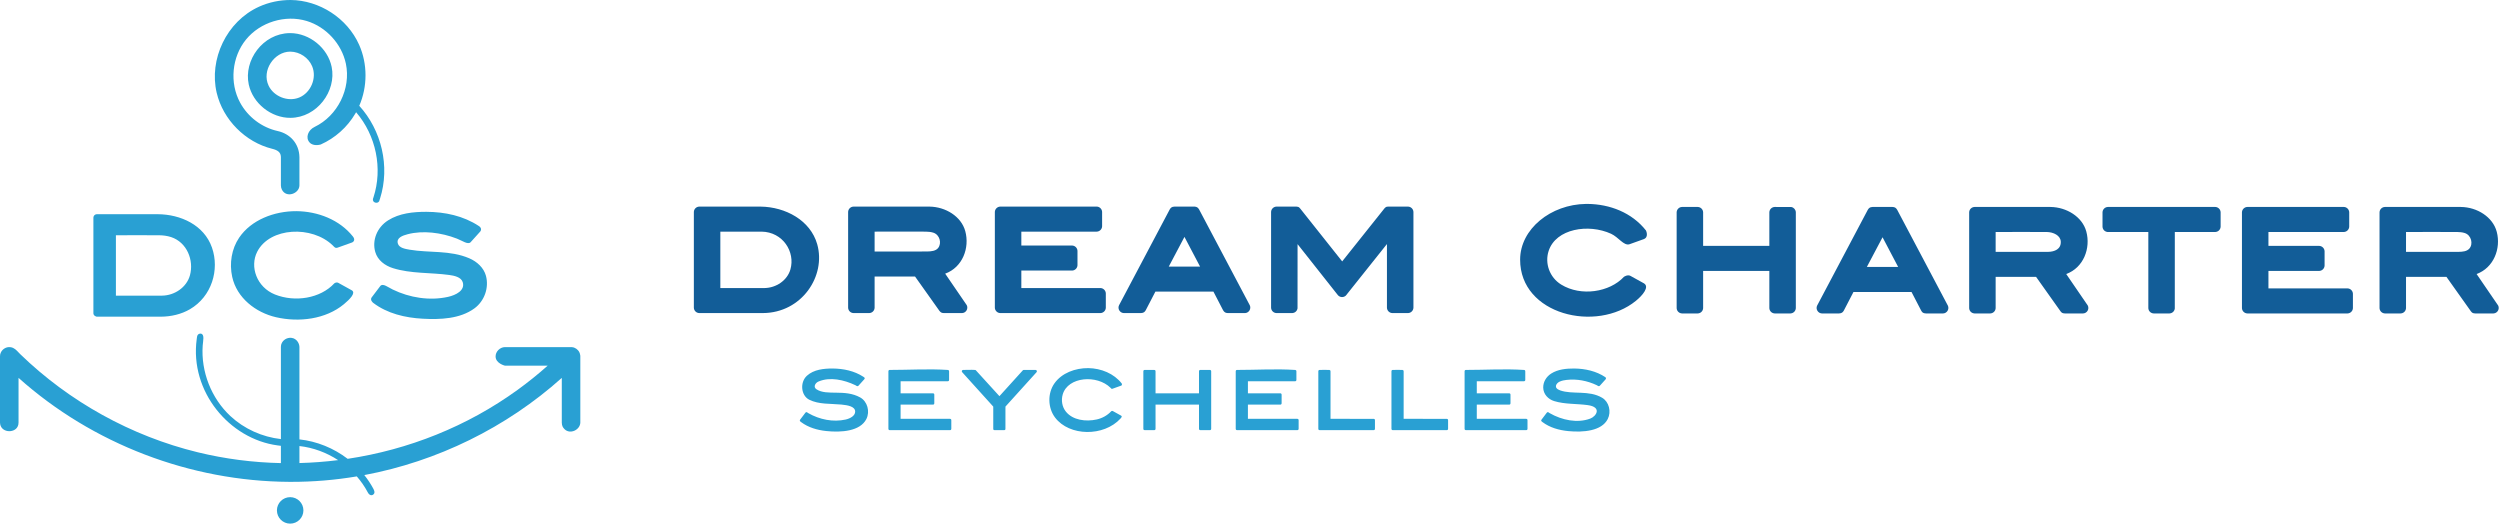
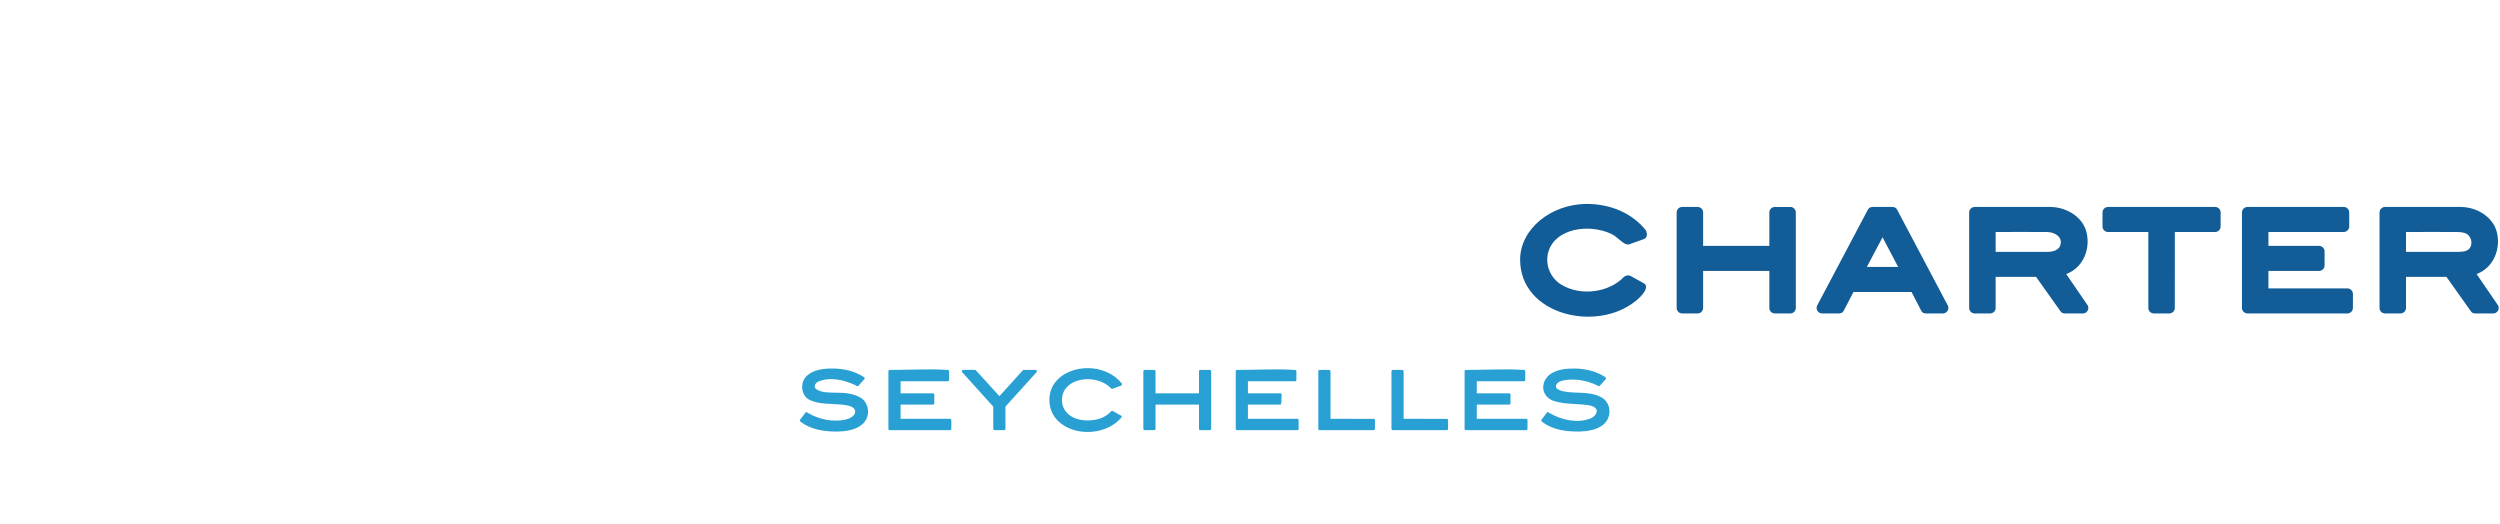
<svg xmlns="http://www.w3.org/2000/svg" width="472px" height="99px" viewBox="0 0 472 99" version="1.1">
  <title>Home-Logo</title>
  <desc>Created with Sketch.</desc>
  <g id="Symbols" stroke="none" stroke-width="1" fill="none" fill-rule="evenodd">
    <g id="Header" transform="translate(0, -60)">
      <g id="Logo-Dcs-/-Positive" transform="translate(0, 60)">
-         <path d="M205.468,69.5 C207.903,69.54 210.325,70.523 211.794,72.418 C211.794,72.418 211.922,72.7 211.681,72.807 L210.045,73.392 C209.842,73.448 209.866,73.415 209.679,73.225 C207.127,70.697 201.636,71.094 200.643,74.464 C200.319,75.562 200.522,76.821 201.235,77.709 C202.535,79.33 204.992,79.656 207.07,79.192 C208.105,78.96 209.065,78.431 209.794,77.653 C209.794,77.653 209.926,77.525 210.097,77.605 L211.643,78.461 C211.821,78.576 211.879,78.657 211.56,79.015 C208.386,82.483 201.9,82.389 199.203,78.84 C197.814,77.011 197.753,74.258 199.075,72.382 C200.465,70.411 203.005,69.486 205.468,69.5 Z M157.225,69.575 C159.251,69.596 161.294,70.025 162.984,71.122 C163.264,71.302 163.345,71.393 163.183,71.598 L162.088,72.814 C161.852,73.043 161.691,72.819 161.492,72.723 C159.336,71.702 156.712,71.124 154.58,72.013 C154.53,72.034 154.48,72.056 154.431,72.08 C153.956,72.313 153.466,73.06 154.166,73.51 C156.147,74.783 159.457,73.407 162.401,75.034 C163.766,75.789 164.291,77.686 163.568,79.116 C162.4,81.425 158.843,81.684 155.973,81.377 C154.301,81.199 152.618,80.716 151.257,79.698 C151.02,79.52 150.928,79.437 151.062,79.234 L152.052,77.928 C152.277,77.67 152.419,77.89 152.617,78.006 C154.733,79.217 157.3,79.735 159.652,79.211 C160.542,79.013 161.472,78.484 161.456,77.692 C161.438,76.747 160.092,76.497 158.845,76.38 C156.794,76.187 154.598,76.377 152.785,75.466 C151.22,74.68 150.985,72.186 152.342,70.944 C153.648,69.747 155.582,69.569 157.225,69.575 Z M297.199,69.575 C299.278,69.597 301.358,70.051 303.11,71.222 C303.11,71.222 303.303,71.413 303.156,71.598 L302.061,72.814 C301.825,73.043 301.664,72.819 301.465,72.723 C299.695,71.885 297.709,71.499 295.757,71.728 C295.347,71.776 294.935,71.853 294.553,72.013 C294.503,72.034 294.453,72.056 294.404,72.08 C293.855,72.349 293.208,73.226 294.545,73.701 C296.905,74.539 299.973,73.608 302.488,75.1 C303.791,75.873 304.246,77.722 303.54,79.116 C302.391,81.389 298.893,81.668 296.066,81.39 C294.352,81.221 292.622,80.74 291.23,79.698 C290.993,79.52 290.901,79.437 291.035,79.234 L292.025,77.928 C292.25,77.67 292.392,77.89 292.59,78.006 C294.903,79.329 297.803,79.937 300.238,79.032 C301.374,78.609 302.518,76.861 299.752,76.484 C297.648,76.196 295.471,76.349 293.438,75.729 C292.293,75.381 291.376,74.42 291.359,73.176 C291.345,72.115 291.935,71.118 292.864,70.527 C294.139,69.715 295.736,69.57 297.199,69.575 Z M179.358,81.211 L167.981,81.211 C167.839,81.202 167.743,81.142 167.731,80.961 L167.731,70.095 C167.745,69.883 167.869,69.852 167.981,69.844 C171.644,69.844 175.315,69.607 178.97,69.846 C179.096,69.872 179.176,69.925 179.187,70.095 L179.187,71.73 C179.174,71.942 179.049,71.973 178.937,71.981 L170.032,71.981 L170.032,74.257 L176.146,74.257 C176.357,74.271 176.388,74.396 176.396,74.507 L176.396,76.143 C176.382,76.354 176.257,76.386 176.146,76.393 L170.032,76.393 L170.032,79.075 L179.358,79.075 C179.5,79.084 179.596,79.144 179.608,79.325 L179.608,80.961 C179.594,81.172 179.47,81.204 179.358,81.211 Z M244.932,81.211 L233.555,81.211 C233.413,81.202 233.317,81.142 233.305,80.961 L233.305,70.095 C233.319,69.883 233.443,69.852 233.555,69.844 C237.218,69.844 240.889,69.607 244.544,69.846 C244.67,69.872 244.75,69.925 244.761,70.095 L244.761,71.73 C244.748,71.942 244.623,71.973 244.511,71.981 L235.606,71.981 L235.606,74.257 L241.72,74.257 C241.862,74.266 241.958,74.327 241.97,74.507 L241.97,76.143 C241.956,76.354 241.831,76.386 241.72,76.393 L235.606,76.393 L235.606,79.075 L244.932,79.075 C245.074,79.084 245.17,79.144 245.182,79.325 L245.182,80.961 C245.168,81.172 245.044,81.204 244.932,81.211 Z M288.142,81.211 L276.765,81.211 C276.554,81.197 276.523,81.073 276.515,80.961 L276.515,70.095 C276.529,69.883 276.654,69.852 276.765,69.844 C280.429,69.844 284.099,69.607 287.754,69.846 C287.954,69.886 287.965,69.995 287.972,70.095 L287.972,71.73 C287.963,71.873 287.903,71.969 287.722,71.981 L278.817,71.981 L278.817,74.257 L284.93,74.257 C285.141,74.271 285.173,74.396 285.18,74.507 L285.18,76.143 C285.166,76.354 285.042,76.386 284.93,76.393 L278.817,76.393 L278.817,79.075 L288.142,79.075 C288.285,79.084 288.381,79.144 288.392,79.325 L288.392,80.961 C288.379,81.172 288.254,81.204 288.142,81.211 Z M189.579,81.211 L187.778,81.211 C187.583,81.197 187.54,81.144 187.527,80.961 L187.527,76.765 C187.527,76.765 181.626,70.234 181.626,70.234 C181.526,70.058 181.63,69.859 181.834,69.844 C182.591,69.844 183.35,69.794 184.105,69.847 C184.214,69.87 184.22,69.892 184.255,69.926 L188.693,74.795 C188.693,74.795 193.125,69.902 193.125,69.902 C193.166,69.873 193.174,69.852 193.286,69.844 L195.522,69.844 C195.725,69.859 195.848,70.084 195.708,70.262 L189.829,76.765 C189.829,76.765 189.826,80.997 189.826,80.997 C189.788,81.173 189.747,81.199 189.579,81.211 Z M273.148,81.211 L262.957,81.211 C262.815,81.202 262.719,81.142 262.707,80.961 L262.707,70.095 C262.721,69.883 262.846,69.852 262.957,69.844 C263.569,69.844 264.181,69.807 264.791,69.846 C264.917,69.872 264.997,69.925 265.008,70.095 L265.008,79.075 C265.008,79.075 273.181,79.077 273.181,79.077 C273.307,79.102 273.387,79.156 273.398,79.325 L273.398,80.961 C273.384,81.172 273.26,81.204 273.148,81.211 Z M259.34,81.211 L249.149,81.211 C248.938,81.197 248.906,81.073 248.899,80.961 L248.899,70.095 C248.908,69.952 248.968,69.856 249.149,69.844 C249.76,69.844 250.373,69.807 250.983,69.846 C251.11,69.872 251.189,69.925 251.201,70.095 L251.201,79.075 C251.201,79.075 259.373,79.077 259.373,79.077 C259.5,79.102 259.579,79.156 259.591,79.325 L259.591,80.961 C259.577,81.172 259.452,81.204 259.34,81.211 Z M217.915,81.211 L216.114,81.211 C215.903,81.197 215.871,81.073 215.864,80.961 L215.864,70.095 C215.878,69.883 216.002,69.852 216.114,69.844 L217.915,69.844 C218.127,69.858 218.158,69.983 218.166,70.095 L218.166,74.257 L226.371,74.257 L226.371,70.095 C226.384,69.883 226.509,69.852 226.621,69.844 C226.621,69.844 228.454,69.846 228.454,69.846 C228.465,69.849 228.476,69.851 228.486,69.853 C228.642,69.906 228.661,69.939 228.672,70.095 L228.672,80.961 C228.658,81.172 228.533,81.204 228.422,81.211 L226.621,81.211 C226.479,81.202 226.382,81.142 226.371,80.961 L226.371,76.393 L218.166,76.393 L218.166,80.961 C218.152,81.172 218.027,81.204 217.915,81.211 Z" id="Fill-2" fill="#29A0D3" />
-         <path d="M207.778,59.108 L188.827,59.108 C188.289,59.086 187.849,58.648 187.827,58.108 L187.827,40.007 C187.849,39.469 188.287,39.03 188.827,39.007 L207.078,39.007 C207.106,39.008 207.133,39.01 207.161,39.011 C207.666,39.074 208.057,39.498 208.078,40.007 L208.078,42.733 C208.056,43.271 207.618,43.71 207.078,43.733 L192.828,43.733 L192.828,46.358 L202.428,46.358 C202.966,46.38 203.406,46.818 203.428,47.358 L203.428,50.083 C203.406,50.621 202.967,51.06 202.428,51.083 L192.828,51.083 L192.828,54.383 L207.778,54.383 C208.316,54.406 208.756,54.844 208.778,55.383 L208.778,58.108 C208.756,58.646 208.318,59.086 207.778,59.108 Z M164.126,59.108 L161.126,59.108 C160.586,59.085 160.15,58.656 160.126,58.108 L160.126,40.007 C160.15,39.467 160.578,39.031 161.126,39.007 C165.917,39.007 170.708,38.99 175.499,39.008 C178.509,39.047 181.476,40.847 182.239,43.628 C183.11,46.804 181.734,50.473 178.45,51.667 C178.45,51.667 182.524,57.618 182.524,57.618 C182.846,58.257 182.406,59.074 181.652,59.108 L178.177,59.108 C177.859,59.095 177.638,59.042 177.362,58.687 L172.761,52.208 L165.126,52.208 L165.126,58.108 C165.103,58.649 164.675,59.084 164.126,59.108 Z M243.98,59.108 L240.98,59.108 C240.439,59.082 240.007,58.653 239.98,58.108 L239.98,40.007 C240.006,39.466 240.435,39.034 240.98,39.007 L244.705,39.007 C244.735,39.009 244.765,39.01 244.795,39.011 C245.208,39.067 245.228,39.087 245.488,39.385 L253.406,49.352 C253.406,49.352 261.407,39.317 261.407,39.317 C261.708,39.029 261.736,39.025 262.13,39.007 L265.856,39.007 C266.397,39.034 266.829,39.463 266.856,40.007 L266.856,58.108 C266.829,58.649 266.4,59.081 265.856,59.108 L262.855,59.108 C262.314,59.082 261.882,58.653 261.855,58.108 L261.855,46.074 C261.855,46.074 254.1,55.803 254.1,55.803 C253.672,56.207 252.987,56.178 252.596,55.728 L244.98,46.091 C244.98,46.091 244.975,58.206 244.975,58.206 C244.9,58.708 244.498,59.083 243.98,59.108 Z M144.028,59.108 L132,59.108 C131.457,59.083 131.026,58.658 131,58.108 L131,40.007 C131.025,39.465 131.451,39.033 132,39.007 C135.869,39.007 139.737,38.992 143.606,39.008 C148.27,39.066 152.998,41.568 154.29,46.112 C155.991,52.088 151.395,59.076 144.028,59.108 Z M215.429,59.108 L212.154,59.108 C211.449,59.075 210.954,58.312 211.27,57.641 L220.845,39.54 C221.03,39.224 221.228,39.03 221.729,39.007 L225.504,39.007 C225.534,39.009 225.564,39.01 225.594,39.011 C225.924,39.056 226.15,39.136 226.388,39.54 L235.963,57.641 C236.266,58.284 235.804,59.074 235.08,59.108 L231.804,59.108 C231.436,59.091 231.169,59.006 230.916,58.569 L229.096,55.058 L218.137,55.058 L216.317,58.569 C216.132,58.888 215.933,59.085 215.429,59.108 Z M136,43.733 L136,54.383 C138.783,54.383 141.566,54.396 144.35,54.383 C146.536,54.349 148.627,52.953 149.225,50.883 C150.191,47.543 147.794,43.791 143.786,43.733 C141.19,43.722 138.595,43.733 136,43.733 Z M220.664,50.333 L226.573,50.333 L223.626,44.727 C222.639,46.596 221.651,48.464 220.664,50.333 Z M165.126,43.733 L165.126,47.483 C168.434,47.483 171.74,47.502 175.047,47.482 C175.814,47.467 176.675,47.395 177.128,46.812 C177.837,45.9 177.418,44.319 176.224,43.933 C175.759,43.783 175.266,43.743 174.78,43.733 C171.563,43.712 168.345,43.733 165.126,43.733 Z" id="Fill-3" fill="#125D98" />
+         <path d="M205.468,69.5 C207.903,69.54 210.325,70.523 211.794,72.418 C211.794,72.418 211.922,72.7 211.681,72.807 L210.045,73.392 C209.842,73.448 209.866,73.415 209.679,73.225 C207.127,70.697 201.636,71.094 200.643,74.464 C200.319,75.562 200.522,76.821 201.235,77.709 C202.535,79.33 204.992,79.656 207.07,79.192 C208.105,78.96 209.065,78.431 209.794,77.653 C209.794,77.653 209.926,77.525 210.097,77.605 L211.643,78.461 C211.821,78.576 211.879,78.657 211.56,79.015 C208.386,82.483 201.9,82.389 199.203,78.84 C197.814,77.011 197.753,74.258 199.075,72.382 C200.465,70.411 203.005,69.486 205.468,69.5 Z M157.225,69.575 C159.251,69.596 161.294,70.025 162.984,71.122 C163.264,71.302 163.345,71.393 163.183,71.598 L162.088,72.814 C161.852,73.043 161.691,72.819 161.492,72.723 C159.336,71.702 156.712,71.124 154.58,72.013 C154.53,72.034 154.48,72.056 154.431,72.08 C153.956,72.313 153.466,73.06 154.166,73.51 C156.147,74.783 159.457,73.407 162.401,75.034 C163.766,75.789 164.291,77.686 163.568,79.116 C162.4,81.425 158.843,81.684 155.973,81.377 C154.301,81.199 152.618,80.716 151.257,79.698 C151.02,79.52 150.928,79.437 151.062,79.234 L152.052,77.928 C152.277,77.67 152.419,77.89 152.617,78.006 C154.733,79.217 157.3,79.735 159.652,79.211 C160.542,79.013 161.472,78.484 161.456,77.692 C161.438,76.747 160.092,76.497 158.845,76.38 C156.794,76.187 154.598,76.377 152.785,75.466 C151.22,74.68 150.985,72.186 152.342,70.944 C153.648,69.747 155.582,69.569 157.225,69.575 Z M297.199,69.575 C299.278,69.597 301.358,70.051 303.11,71.222 C303.11,71.222 303.303,71.413 303.156,71.598 L302.061,72.814 C301.825,73.043 301.664,72.819 301.465,72.723 C299.695,71.885 297.709,71.499 295.757,71.728 C295.347,71.776 294.935,71.853 294.553,72.013 C294.503,72.034 294.453,72.056 294.404,72.08 C293.855,72.349 293.208,73.226 294.545,73.701 C296.905,74.539 299.973,73.608 302.488,75.1 C303.791,75.873 304.246,77.722 303.54,79.116 C302.391,81.389 298.893,81.668 296.066,81.39 C294.352,81.221 292.622,80.74 291.23,79.698 C290.993,79.52 290.901,79.437 291.035,79.234 L292.025,77.928 C292.25,77.67 292.392,77.89 292.59,78.006 C294.903,79.329 297.803,79.937 300.238,79.032 C301.374,78.609 302.518,76.861 299.752,76.484 C297.648,76.196 295.471,76.349 293.438,75.729 C292.293,75.381 291.376,74.42 291.359,73.176 C291.345,72.115 291.935,71.118 292.864,70.527 C294.139,69.715 295.736,69.57 297.199,69.575 Z M179.358,81.211 L167.981,81.211 C167.839,81.202 167.743,81.142 167.731,80.961 L167.731,70.095 C167.745,69.883 167.869,69.852 167.981,69.844 C171.644,69.844 175.315,69.607 178.97,69.846 C179.096,69.872 179.176,69.925 179.187,70.095 L179.187,71.73 C179.174,71.942 179.049,71.973 178.937,71.981 L170.032,71.981 L170.032,74.257 L176.146,74.257 C176.357,74.271 176.388,74.396 176.396,74.507 L176.396,76.143 C176.382,76.354 176.257,76.386 176.146,76.393 L170.032,76.393 L170.032,79.075 L179.358,79.075 C179.5,79.084 179.596,79.144 179.608,79.325 L179.608,80.961 C179.594,81.172 179.47,81.204 179.358,81.211 Z M244.932,81.211 L233.555,81.211 C233.413,81.202 233.317,81.142 233.305,80.961 L233.305,70.095 C233.319,69.883 233.443,69.852 233.555,69.844 C237.218,69.844 240.889,69.607 244.544,69.846 C244.67,69.872 244.75,69.925 244.761,70.095 L244.761,71.73 C244.748,71.942 244.623,71.973 244.511,71.981 L235.606,71.981 L235.606,74.257 L241.72,74.257 C241.862,74.266 241.958,74.327 241.97,74.507 C241.956,76.354 241.831,76.386 241.72,76.393 L235.606,76.393 L235.606,79.075 L244.932,79.075 C245.074,79.084 245.17,79.144 245.182,79.325 L245.182,80.961 C245.168,81.172 245.044,81.204 244.932,81.211 Z M288.142,81.211 L276.765,81.211 C276.554,81.197 276.523,81.073 276.515,80.961 L276.515,70.095 C276.529,69.883 276.654,69.852 276.765,69.844 C280.429,69.844 284.099,69.607 287.754,69.846 C287.954,69.886 287.965,69.995 287.972,70.095 L287.972,71.73 C287.963,71.873 287.903,71.969 287.722,71.981 L278.817,71.981 L278.817,74.257 L284.93,74.257 C285.141,74.271 285.173,74.396 285.18,74.507 L285.18,76.143 C285.166,76.354 285.042,76.386 284.93,76.393 L278.817,76.393 L278.817,79.075 L288.142,79.075 C288.285,79.084 288.381,79.144 288.392,79.325 L288.392,80.961 C288.379,81.172 288.254,81.204 288.142,81.211 Z M189.579,81.211 L187.778,81.211 C187.583,81.197 187.54,81.144 187.527,80.961 L187.527,76.765 C187.527,76.765 181.626,70.234 181.626,70.234 C181.526,70.058 181.63,69.859 181.834,69.844 C182.591,69.844 183.35,69.794 184.105,69.847 C184.214,69.87 184.22,69.892 184.255,69.926 L188.693,74.795 C188.693,74.795 193.125,69.902 193.125,69.902 C193.166,69.873 193.174,69.852 193.286,69.844 L195.522,69.844 C195.725,69.859 195.848,70.084 195.708,70.262 L189.829,76.765 C189.829,76.765 189.826,80.997 189.826,80.997 C189.788,81.173 189.747,81.199 189.579,81.211 Z M273.148,81.211 L262.957,81.211 C262.815,81.202 262.719,81.142 262.707,80.961 L262.707,70.095 C262.721,69.883 262.846,69.852 262.957,69.844 C263.569,69.844 264.181,69.807 264.791,69.846 C264.917,69.872 264.997,69.925 265.008,70.095 L265.008,79.075 C265.008,79.075 273.181,79.077 273.181,79.077 C273.307,79.102 273.387,79.156 273.398,79.325 L273.398,80.961 C273.384,81.172 273.26,81.204 273.148,81.211 Z M259.34,81.211 L249.149,81.211 C248.938,81.197 248.906,81.073 248.899,80.961 L248.899,70.095 C248.908,69.952 248.968,69.856 249.149,69.844 C249.76,69.844 250.373,69.807 250.983,69.846 C251.11,69.872 251.189,69.925 251.201,70.095 L251.201,79.075 C251.201,79.075 259.373,79.077 259.373,79.077 C259.5,79.102 259.579,79.156 259.591,79.325 L259.591,80.961 C259.577,81.172 259.452,81.204 259.34,81.211 Z M217.915,81.211 L216.114,81.211 C215.903,81.197 215.871,81.073 215.864,80.961 L215.864,70.095 C215.878,69.883 216.002,69.852 216.114,69.844 L217.915,69.844 C218.127,69.858 218.158,69.983 218.166,70.095 L218.166,74.257 L226.371,74.257 L226.371,70.095 C226.384,69.883 226.509,69.852 226.621,69.844 C226.621,69.844 228.454,69.846 228.454,69.846 C228.465,69.849 228.476,69.851 228.486,69.853 C228.642,69.906 228.661,69.939 228.672,70.095 L228.672,80.961 C228.658,81.172 228.533,81.204 228.422,81.211 L226.621,81.211 C226.479,81.202 226.382,81.142 226.371,80.961 L226.371,76.393 L218.166,76.393 L218.166,80.961 C218.152,81.172 218.027,81.204 217.915,81.211 Z" id="Fill-2" fill="#29A0D3" />
        <path d="M299.712,38.5 C303.924,38.533 308.094,40.135 310.755,43.509 C310.755,43.509 311.355,44.735 310.363,45.141 L307.637,46.117 C306.571,46.446 305.58,44.782 304.172,44.136 C299.929,42.191 293.758,43.149 292.381,47.382 C291.63,49.691 292.532,52.361 294.757,53.73 C298.499,56.032 303.906,55.163 306.593,52.27 C306.593,52.27 307.247,51.796 307.809,52.075 L310.385,53.5 C311.46,54.163 310.145,55.745 308.864,56.79 C301.425,62.864 286.971,59.443 287,49.003 C287.016,43.237 292.782,38.582 299.445,38.5 C299.534,38.5 299.623,38.5 299.712,38.5 Z M443.231,59.176 L424.28,59.176 C423.742,59.154 423.303,58.716 423.28,58.176 L423.28,40.075 C423.303,39.537 423.741,39.097 424.28,39.075 L442.532,39.075 C442.559,39.076 442.587,39.077 442.614,39.078 C443.12,39.141 443.51,39.565 443.532,40.075 L443.532,42.8 C443.509,43.338 443.071,43.777 442.532,43.8 L428.281,43.8 L428.281,46.425 L437.881,46.425 C438.419,46.448 438.858,46.886 438.881,47.425 L438.881,50.15 C438.858,50.688 438.421,51.128 437.881,51.15 L428.281,51.15 L428.281,54.45 L443.231,54.45 C443.769,54.473 444.209,54.911 444.231,55.45 L444.231,58.176 C444.209,58.714 443.771,59.153 443.231,59.176 Z M375.778,59.176 L372.778,59.176 C372.238,59.152 371.802,58.724 371.778,58.176 L371.778,40.075 C371.802,39.534 372.23,39.099 372.778,39.075 C377.569,39.075 382.36,39.054 387.151,39.075 C390.157,39.115 393.128,40.914 393.89,43.695 C394.761,46.871 393.373,50.545 390.102,51.735 C390.102,51.735 394.176,57.686 394.176,57.686 C394.498,58.325 394.057,59.142 393.304,59.176 L389.829,59.176 C389.35,59.155 389.232,59.036 389.013,58.755 L384.413,52.275 L376.778,52.275 L376.778,58.176 C376.755,58.716 376.327,59.152 375.778,59.176 Z M453.256,59.176 L450.256,59.176 C449.716,59.152 449.28,58.724 449.256,58.176 L449.256,40.075 C449.28,39.534 449.708,39.099 450.256,39.075 C455.048,39.075 459.839,39.054 464.63,39.075 C467.677,39.115 470.655,40.959 471.39,43.776 C472.216,46.939 470.803,50.562 467.581,51.735 C467.581,51.735 471.654,57.686 471.654,57.686 C471.979,58.331 471.518,59.142 470.782,59.176 L467.307,59.176 C466.829,59.155 466.711,59.036 466.492,58.755 L461.89,52.275 L454.256,52.275 L454.256,58.176 C454.232,58.716 453.804,59.152 453.256,59.176 Z M320.551,59.176 L317.551,59.176 C317.01,59.152 316.575,58.724 316.551,58.176 L316.551,40.075 C316.574,39.534 317.002,39.099 317.551,39.075 L320.551,39.075 C321.091,39.098 321.527,39.527 321.551,40.075 L321.551,46.425 L334.051,46.425 L334.051,40.075 C334.076,39.534 334.504,39.099 335.052,39.075 C335.052,39.075 338.139,39.079 338.139,39.079 C338.168,39.082 338.196,39.086 338.225,39.09 C338.695,39.194 339.03,39.591 339.052,40.075 L339.052,58.176 C339.028,58.716 338.6,59.152 338.052,59.176 L335.052,59.176 C334.511,59.152 334.076,58.724 334.051,58.176 L334.051,51.15 L321.551,51.15 L321.551,58.176 C321.527,58.716 321.099,59.152 320.551,59.176 Z M409.605,59.176 L406.605,59.176 C406.064,59.152 405.628,58.724 405.604,58.176 L405.604,43.8 C405.604,43.8 397.867,43.796 397.867,43.796 C397.36,43.729 396.977,43.319 396.954,42.8 L396.954,40.075 C396.978,39.534 397.406,39.099 397.954,39.075 L418.255,39.075 C418.284,39.076 418.313,39.077 418.342,39.079 C418.847,39.145 419.233,39.565 419.255,40.075 L419.255,42.8 C419.232,43.34 418.803,43.776 418.255,43.8 L410.605,43.8 L410.601,58.263 C410.534,58.77 410.124,59.153 409.605,59.176 Z M347.227,59.176 L343.952,59.176 C343.242,59.143 342.76,58.364 343.068,57.708 L352.643,39.607 C352.829,39.292 353.027,39.097 353.527,39.075 L357.302,39.075 C357.332,39.076 357.362,39.077 357.393,39.079 C357.722,39.124 357.949,39.203 358.187,39.607 L367.762,57.708 C368.065,58.352 367.602,59.142 366.878,59.176 L363.603,59.176 C363.074,59.152 362.923,58.996 362.715,58.636 L360.895,55.125 L349.935,55.125 L348.115,58.636 C347.931,58.955 347.732,59.153 347.227,59.176 Z M352.462,50.4 L358.372,50.4 L355.425,44.794 C354.437,46.663 353.45,48.532 352.462,50.4 Z M454.256,43.8 L454.256,47.55 C457.563,47.55 460.87,47.571 464.177,47.55 C464.908,47.536 465.715,47.481 466.199,46.95 C466.987,46.085 466.594,44.401 465.354,44 C464.889,43.85 464.396,43.81 463.91,43.8 C460.692,43.781 457.475,43.8 454.256,43.8 Z M376.778,43.8 L376.778,47.55 C380.085,47.55 383.392,47.571 386.699,47.55 C387.894,47.527 389.149,47.051 389.074,45.599 C389.016,44.472 387.719,43.825 386.433,43.8 C383.215,43.781 379.996,43.8 376.778,43.8 Z" id="Fill-3" fill="#125D98" />
        <g id="Group" stroke-width="1" fill="#29A0D3">
-           <path d="M55.942,39.867 C60.01,39.9 64.118,41.49 66.633,44.657 C67.058,45.192 66.865,45.611 66.469,45.78 L63.743,46.755 C63.267,46.895 63.154,46.661 62.834,46.346 C58.918,42.536 50.944,42.876 48.562,47.525 C47.108,50.361 48.477,54.225 51.911,55.599 C55.712,57.119 60.487,56.332 63.1,53.516 C63.1,53.516 63.449,53.195 63.861,53.395 L66.436,54.82 C67.222,55.318 66.034,56.517 64.93,57.432 C61.483,60.29 56.444,60.888 52.126,59.894 C48.276,59.009 44.706,56.25 43.835,52.255 C43.286,49.739 43.712,46.992 45.151,44.872 C47.436,41.506 51.775,39.856 55.942,39.867 Z M80.501,39.992 C83.99,40.01 87.477,40.735 90.429,42.687 C90.863,42.974 90.928,43.391 90.672,43.71 L88.847,45.735 C88.335,46.244 87.285,45.447 86.263,45.051 C83.276,43.895 79.828,43.472 76.967,44.222 C76.044,44.463 74.75,44.897 75.131,46.027 C75.392,46.8 76.464,46.994 77.341,47.143 C81.04,47.775 84.953,47.2 88.603,48.766 C90.059,49.391 91.334,50.548 91.745,52.067 C92.35,54.302 91.485,56.837 89.544,58.242 C86.836,60.204 83.135,60.355 79.818,60.174 C76.477,59.991 73.118,59.201 70.462,57.18 C70.365,57.107 69.838,56.642 70.16,56.164 L71.81,53.989 C72.286,53.43 73.222,54.212 74.13,54.655 C77.35,56.226 81.142,56.817 84.59,56.048 C86.07,55.718 87.847,54.832 87.364,53.276 C87.062,52.307 85.748,52.042 84.818,51.915 C81.27,51.431 77.614,51.698 74.187,50.627 C72.675,50.154 71.296,49.133 70.848,47.568 C70.225,45.393 71.162,42.945 73.261,41.61 C75.4,40.25 78.032,39.987 80.501,39.992 Z M30.284,59.791 L18.258,59.791 C18.258,59.791 17.661,59.673 17.633,59.166 L17.633,41.066 C17.652,40.729 17.91,40.461 18.258,40.441 C22.1,40.441 25.942,40.433 29.785,40.442 C34.079,40.467 38.525,42.465 40.019,46.741 C41.484,50.931 39.975,55.989 35.856,58.385 C34.205,59.345 32.281,59.778 30.349,59.791 L30.284,59.791 Z M21.883,44.416 L21.883,55.816 C24.792,55.816 27.702,55.837 30.611,55.816 C32.936,55.786 35.225,54.28 35.861,51.98 C36.645,49.142 35.295,45.744 32.305,44.762 C31.578,44.524 30.812,44.426 30.046,44.417 C27.325,44.397 24.604,44.416 21.883,44.416 Z" id="Fill-4" />
-           <path d="M54.783,93.862 C56.163,93.862 57.283,94.983 57.283,96.362 C57.283,97.742 56.163,98.862 54.783,98.862 C53.403,98.862 52.283,97.742 52.283,96.362 C52.283,94.983 53.403,93.862 54.783,93.862 Z M53.033,84.171 C52.825,84.146 52.614,84.119 52.406,84.091 C43.316,82.876 35.806,73.931 37.137,64.043 C37.192,63.633 37.205,63.455 37.286,63.305 C37.409,63.08 37.66,62.958 37.937,62.988 C38.661,63.149 38.337,64.298 38.27,65.229 C37.917,70.152 39.889,75.192 43.507,78.561 C46.103,80.979 49.516,82.505 53.033,82.898 L53.033,65.519 C53.047,65.126 53.084,65.062 53.148,64.894 C53.42,64.183 54.172,63.721 54.974,63.779 C55.363,63.836 55.423,63.88 55.583,63.962 C56.151,64.254 56.51,64.874 56.533,65.519 L56.533,82.958 C59.827,83.307 63.003,84.61 65.639,86.625 C77.085,84.909 88.17,80.528 97.726,73.604 C99.695,72.176 101.593,70.649 103.41,69.033 L95.316,69.033 C95.316,69.033 93.601,68.624 93.567,67.329 C93.542,66.398 94.375,65.558 95.316,65.533 L107.816,65.533 C107.847,65.534 107.877,65.534 107.907,65.535 C108.205,65.559 108.286,65.589 108.443,65.649 C108.698,65.747 108.927,65.909 109.109,66.113 C109.16,66.164 109.207,66.219 109.249,66.279 C109.337,66.405 109.406,66.541 109.457,66.683 C109.507,66.817 109.541,66.957 109.556,67.1 C109.565,67.181 109.564,67.202 109.566,67.283 L109.566,79.783 C109.53,81.146 107.662,82.076 106.595,81.037 C106.26,80.71 106.082,80.391 106.066,79.783 L106.066,71.348 C95.596,80.727 82.541,87.116 68.781,89.694 C69.418,90.491 69.987,91.346 70.475,92.25 C70.684,92.638 70.825,93.035 70.528,93.321 C70.211,93.627 69.743,93.548 69.44,92.967 C68.865,91.881 68.165,90.869 67.363,89.945 C65.328,90.287 63.279,90.545 61.222,90.716 C59.127,90.892 57.026,90.977 54.925,90.974 C54.811,90.986 54.694,90.986 54.577,90.973 C36.009,90.861 17.526,83.875 3.5,71.342 L3.5,79.783 C3.49,80.164 3.442,80.289 3.344,80.506 C2.721,81.878 0.052,81.723 -5.54223334e-13,79.783 L-5.54223334e-13,67.283 C0.009,66.94 0.046,66.836 0.12,66.646 C0.358,66.038 0.955,65.591 1.61,65.538 C1.79,65.524 1.832,65.535 1.89,65.538 C2.191,65.571 2.273,65.604 2.43,65.671 C2.444,65.676 2.457,65.682 2.471,65.688 C2.477,65.691 2.483,65.694 2.489,65.697 C3.032,65.95 3.391,66.449 3.83,66.875 C13.094,75.852 24.789,82.332 37.337,85.391 C42.482,86.645 47.751,87.322 53.033,87.433 L53.033,84.171 Z M56.533,84.214 L56.533,87.424 C58.974,87.36 61.412,87.176 63.837,86.872 C61.658,85.446 59.15,84.51 56.533,84.214 Z M53.034,29.712 C53.032,29.689 53.031,29.666 53.031,29.644 C53.029,29.604 53.027,29.565 53.025,29.526 C52.974,28.746 52.408,28.339 51.383,28.091 C46.302,26.831 42.105,22.59 40.91,17.518 C39.431,11.234 42.738,4.056 48.919,1.26 C50.782,0.418 52.834,-0.006 54.875,-3.55271368e-15 C60.296,0.052 65.559,3.409 67.808,8.466 C69.416,12.08 69.397,16.361 67.829,19.976 C72.011,24.556 73.689,31.396 71.753,37.483 C71.522,38.212 71.595,37.966 71.552,38.036 C71.249,38.53 70.214,38.253 70.428,37.505 C70.456,37.425 70.483,37.345 70.51,37.264 C72.291,31.826 71.004,25.57 67.231,21.186 C67.18,21.279 67.127,21.371 67.073,21.463 C65.572,24.011 63.271,26.07 60.56,27.278 C60.56,27.278 59.177,27.721 58.436,26.884 C57.633,25.977 58.161,24.548 59.403,23.958 C63.727,21.882 66.303,16.754 65.301,12.018 C64.51,8.281 61.571,5.077 57.915,3.964 C53.86,2.729 49.13,4.173 46.448,7.464 C43.775,10.743 43.299,15.641 45.336,19.381 C46.797,22.065 49.399,24.068 52.443,24.744 C54.733,25.253 56.489,27.062 56.532,29.686 C56.532,29.686 56.532,29.691 56.532,29.702 C56.532,29.718 56.533,29.734 56.533,29.75 L56.533,35.014 C56.507,36.535 54.093,37.465 53.233,35.827 C53.103,35.578 53.038,35.298 53.033,35.014 L53.033,29.75 C53.033,29.737 53.033,29.724 53.034,29.712 Z M54.834,6.25 C58.459,6.283 61.885,9.049 62.62,12.64 C63.554,17.196 59.847,22.218 54.834,22.25 C51.209,22.273 47.747,19.537 46.966,15.958 C45.972,11.402 49.601,6.332 54.68,6.251 C54.731,6.25 54.783,6.25 54.834,6.25 Z M54.754,9.75 C51.785,9.777 49.349,13.295 50.715,16.174 C51.688,18.228 54.369,19.282 56.482,18.418 C58.676,17.52 59.872,14.725 58.93,12.501 C58.253,10.902 56.617,9.779 54.842,9.75 C54.812,9.75 54.783,9.75 54.754,9.75 Z" id="Fill-5" />
-         </g>
+           </g>
      </g>
    </g>
  </g>
</svg>